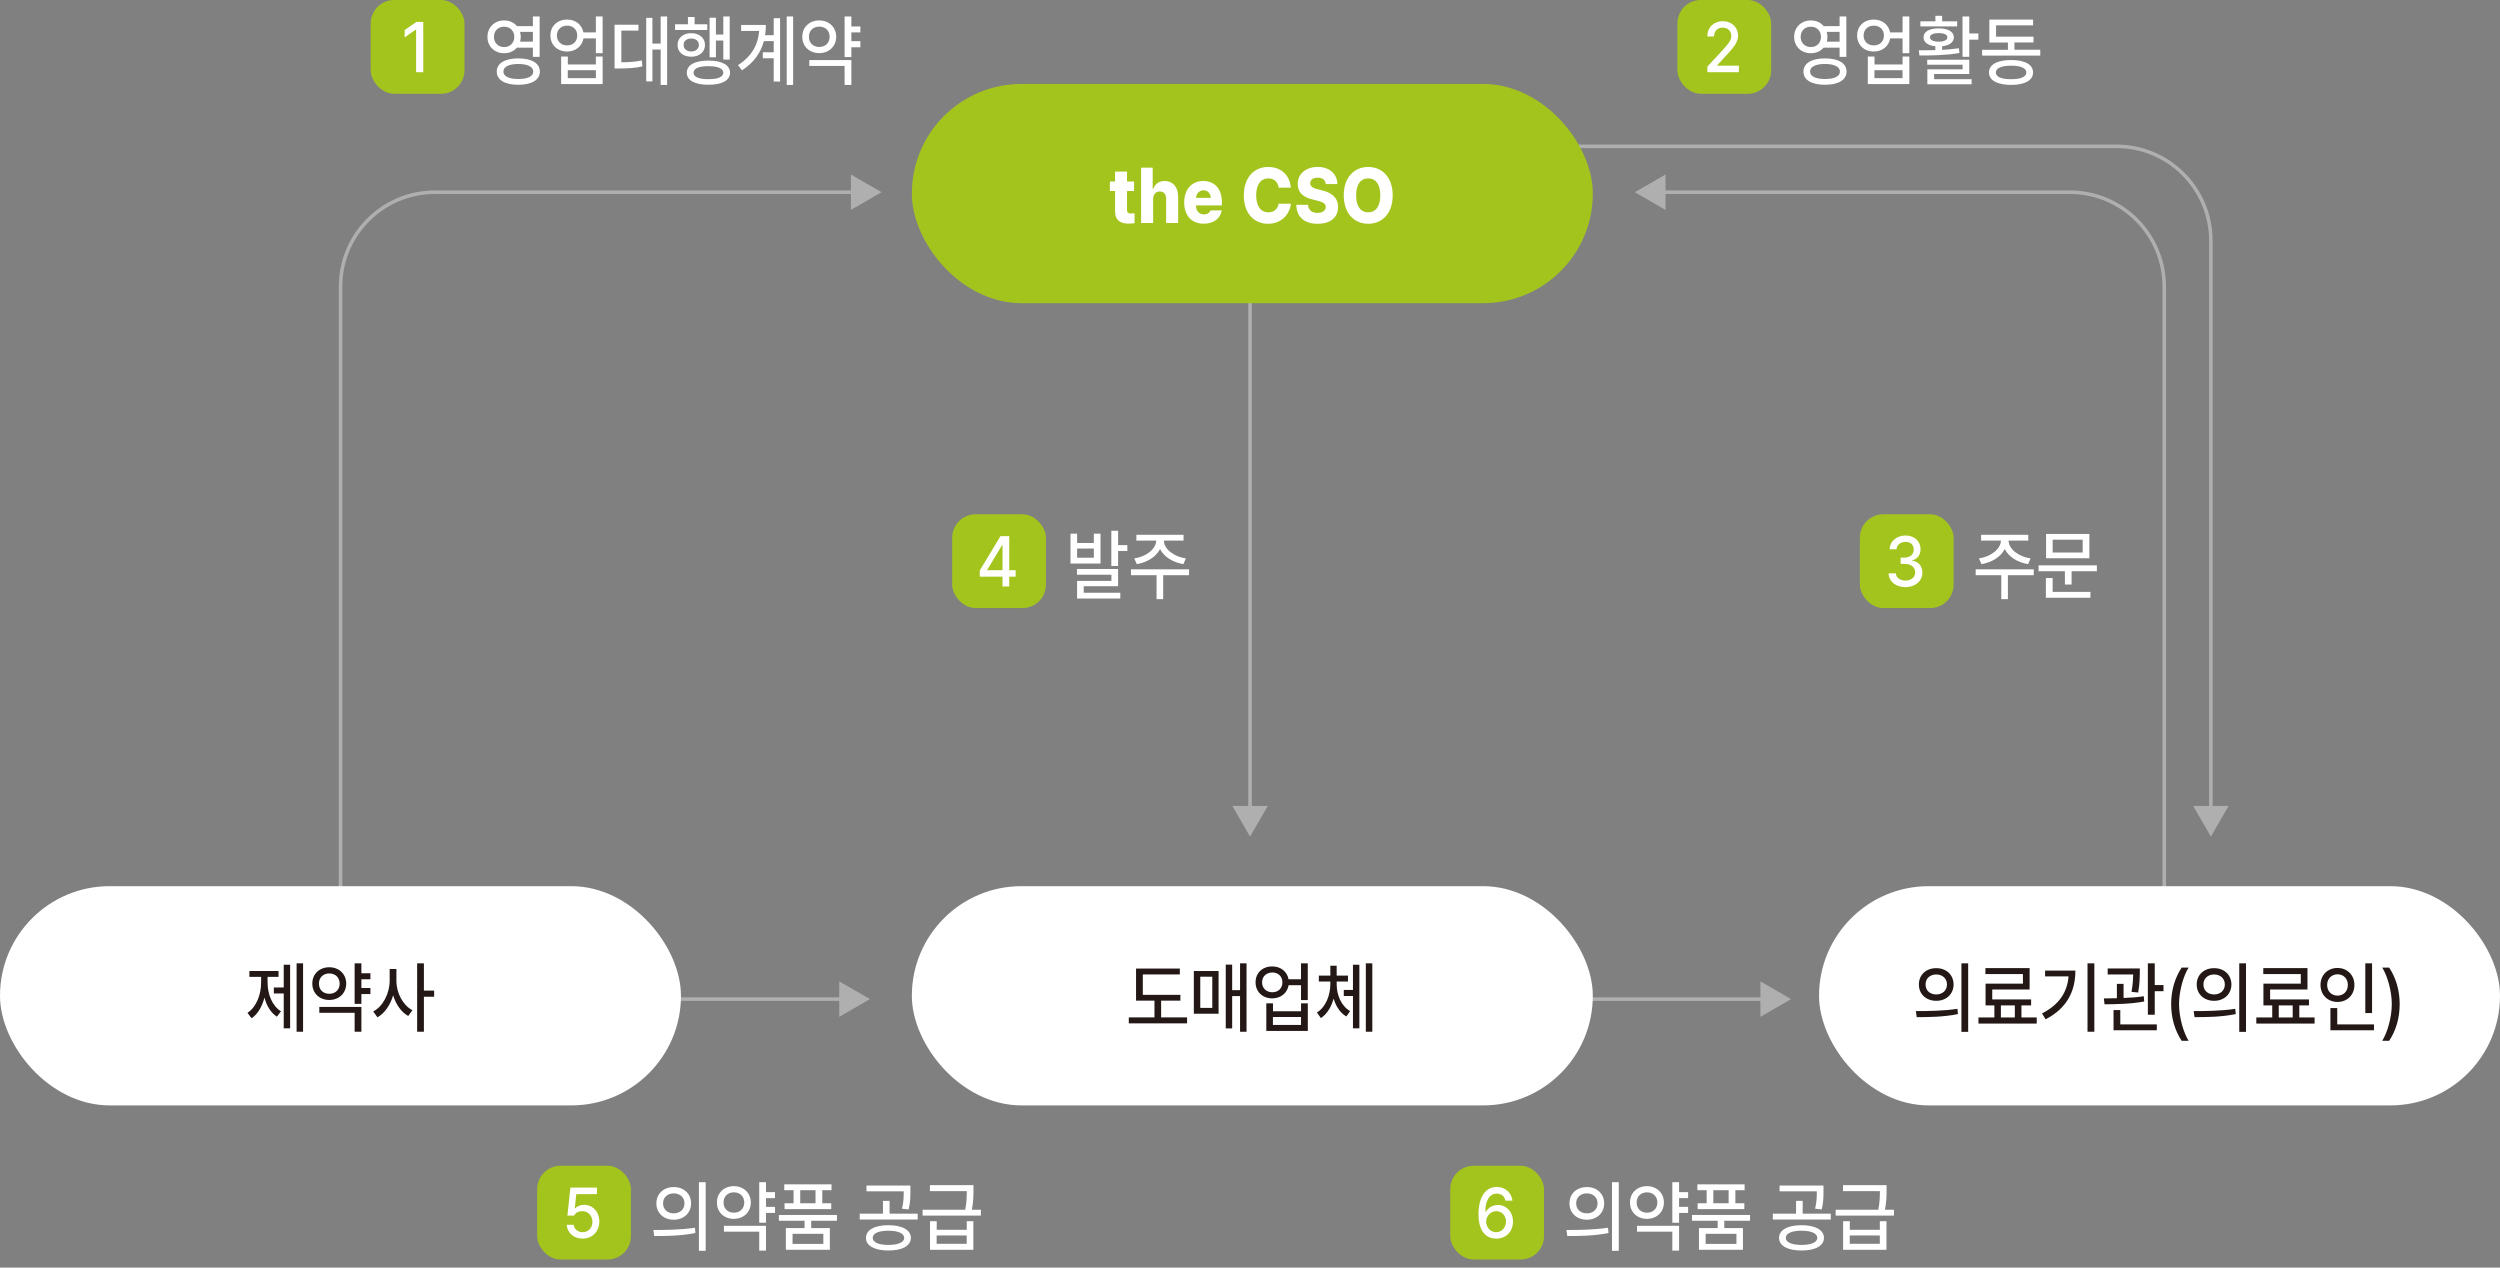
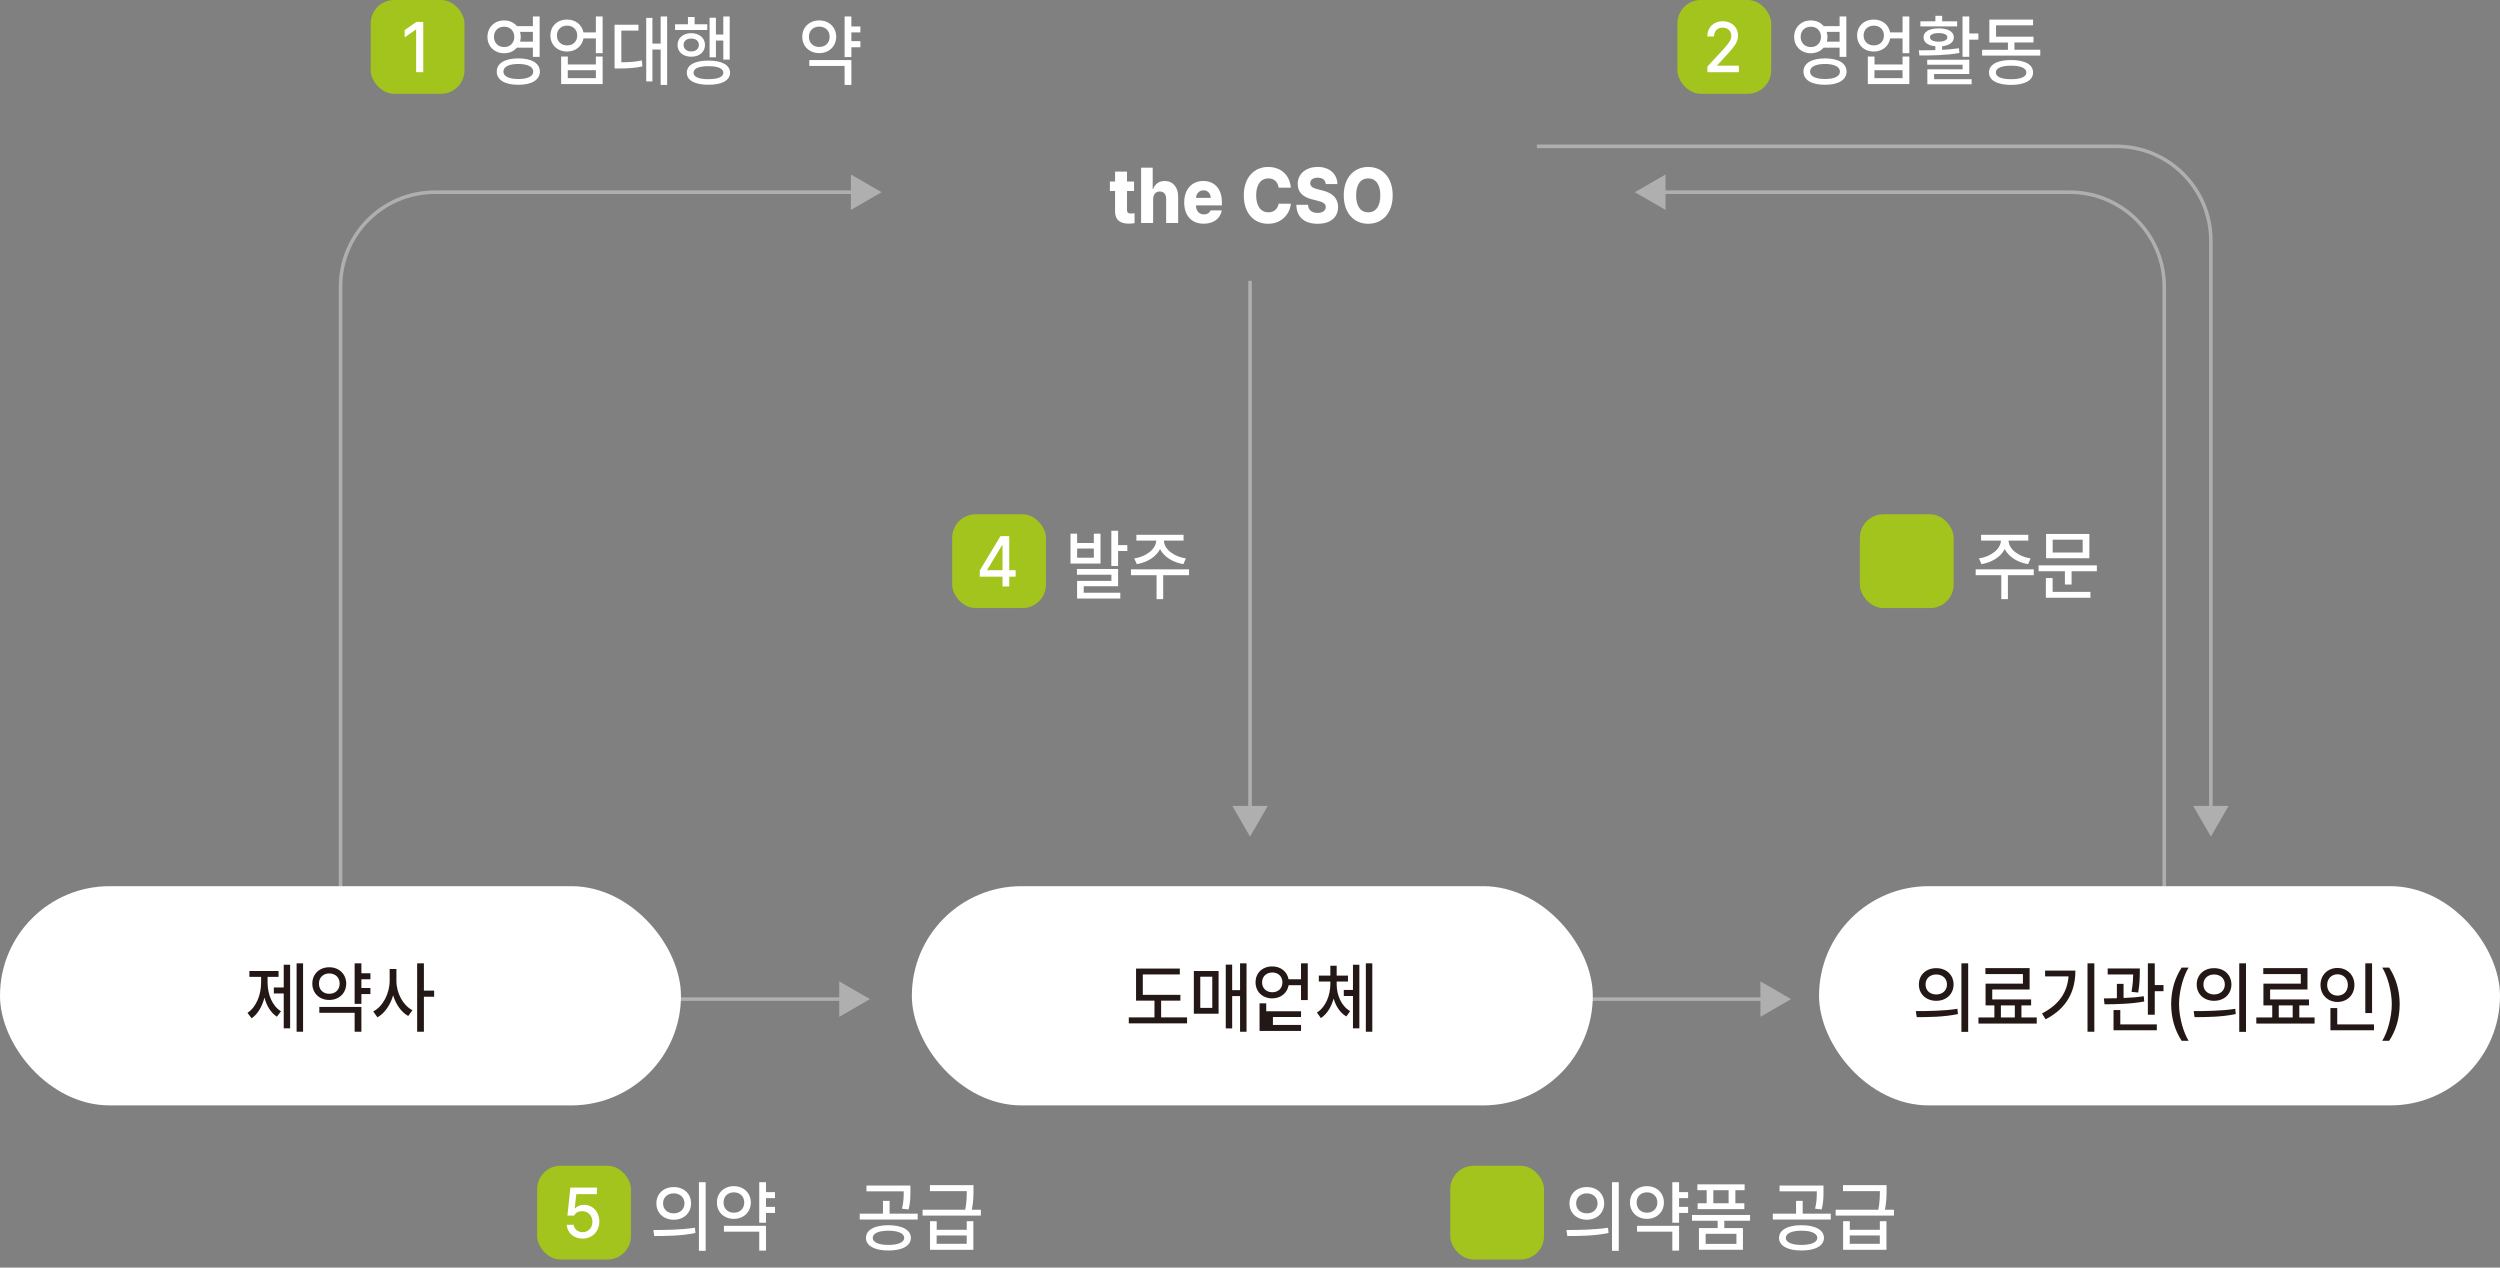
<svg xmlns="http://www.w3.org/2000/svg" id="_레이어_1" data-name="레이어 1" viewBox="0 0 703.05 356.47">
  <rect x="0" y="0" width="703.05" height="356.47" fill="#808080" stroke="none" />
  <defs>
    <style>
      .cls-1 {
        fill: #a3c41d;
      }

      .cls-2 {
        fill: none;
        stroke: #afafaf;
        stroke-miterlimit: 10;
      }

      .cls-3 {
        fill: #fff;
      }

      .cls-4 {
        fill: #afafaf;
      }

      .cls-5 {
        fill: #231815;
      }
    </style>
  </defs>
  <g>
    <path class="cls-3" d="M145.38,7.34h4.48v-2.71h1.9v11.37h-1.9v-2.6h-4.5c-.83.99-2.1,1.58-3.58,1.57-2.7.02-4.7-1.91-4.7-4.6s2-4.64,4.7-4.62c1.49-.01,2.76.59,3.6,1.59ZM138.91,10.37c0,1.68,1.2,2.88,2.88,2.86,1.64.02,2.84-1.18,2.84-2.86s-1.2-2.88-2.84-2.86c-1.68-.02-2.88,1.14-2.88,2.86ZM151.82,20.14c0,2.34-2.34,3.72-6.06,3.7-3.74.02-6.08-1.35-6.06-3.7-.02-2.36,2.32-3.72,6.06-3.72s6.06,1.35,6.06,3.72ZM141.57,20.14c-.02,1.33,1.58,2.08,4.2,2.08s4.2-.75,4.2-2.08-1.56-2.15-4.2-2.15-4.22.77-4.2,2.15ZM146.44,10.37c0,.47-.07.93-.18,1.35h3.6v-2.75h-3.62c.13.43.2.9.2,1.4Z" />
    <path class="cls-3" d="M164.07,9.12h3.5v-4.49h1.9v10.33h-1.9v-4.17h-3.48c-.39,2.21-2.22,3.7-4.6,3.7-2.74,0-4.7-1.85-4.7-4.51s1.96-4.49,4.7-4.47c2.36-.02,4.18,1.45,4.58,3.61ZM156.61,9.98c0,1.65,1.18,2.79,2.88,2.79s2.84-1.14,2.84-2.79-1.18-2.77-2.84-2.77-2.88,1.12-2.88,2.77ZM159.67,18.12h7.9v-2.23h1.9v7.76h-11.67v-7.76h1.88v2.23ZM167.57,21.97v-2.23h-7.9v2.23h7.9Z" />
    <path class="cls-3" d="M179.55,8.6h-4.82v8.92c2.2-.02,3.86-.13,5.78-.52l.14,1.68c-2.16.47-4,.56-6.62.58h-1.2V6.95h6.72v1.65ZM187.61,23.88h-1.82v-9.95h-2.32v8.96h-1.74V5.02h1.74v7.24h2.32v-7.63h1.82v19.25Z" />
    <path class="cls-3" d="M198.9,8.43h-9.06v-1.61h3.62v-2.04h1.88v2.04h3.56v1.61ZM198.26,12.64c0,2-1.6,3.31-3.88,3.31s-3.84-1.31-3.84-3.31,1.6-3.31,3.84-3.31,3.88,1.31,3.88,3.31ZM192.24,12.64c0,1.1.88,1.83,2.14,1.83s2.16-.73,2.16-1.83-.86-1.8-2.16-1.8-2.14.71-2.14,1.8ZM205.31,20.46c-.02,2.15-2.3,3.39-6.1,3.37-3.8.02-6.08-1.22-6.06-3.37-.02-2.19,2.26-3.42,6.06-3.42s6.08,1.22,6.1,3.42ZM195.04,20.46c-.02,1.16,1.52,1.83,4.18,1.8,2.68.02,4.18-.64,4.2-1.8-.02-1.2-1.52-1.85-4.2-1.85s-4.2.64-4.18,1.85ZM205.21,16.77h-1.8v-5.37h-2.08v4.71h-1.78V4.99h1.78v4.73h2.08v-5.09h1.8v12.14Z" />
-     <path class="cls-3" d="M219.38,22.93h-1.8v-6.55h-3.06v-1.68h3.06v-3.14h-2.76c-.87,3.23-2.78,6.04-6.16,8.21l-1.12-1.46c3.8-2.43,5.63-5.66,5.96-9.62h-5.08v-1.68h6.96c0,.99-.07,1.94-.22,2.88h2.42v-4.77h1.8v17.81ZM223.04,23.88h-1.8V4.63h1.8v19.25Z" />
    <path class="cls-3" d="M235.16,10.34c-.02,2.71-2.04,4.6-4.78,4.6s-4.78-1.89-4.76-4.6c-.02-2.71,2.02-4.6,4.76-4.6s4.76,1.89,4.78,4.6ZM227.49,10.34c-.02,1.74,1.22,2.88,2.9,2.86,1.68.02,2.92-1.12,2.92-2.86s-1.24-2.86-2.92-2.86-2.92,1.14-2.9,2.86ZM239.42,23.88h-1.9v-5.33h-9.93v-1.65h11.83v6.98ZM241.96,9.12h-2.54v2.45h2.54v1.72h-2.54v2.75h-1.9V4.63h1.9v2.81h2.54v1.68Z" />
  </g>
  <g>
    <path class="cls-2" d="M237.47,280.97h-115.14c-14.67,0-26.56-11.89-26.56-26.56V80.61c0-14.67,11.89-26.56,26.56-26.56h118.42" />
    <polygon class="cls-4" points="236.01 275.98 244.64 280.97 236.01 285.96 236.01 275.98" />
    <polygon class="cls-4" points="239.29 59.04 247.92 54.05 239.29 49.07 239.29 59.04" />
  </g>
  <g>
    <path class="cls-2" d="M432.21,41.15h162.97c14.67,0,26.56,11.89,26.56,26.56v160.39" />
    <polygon class="cls-4" points="616.76 226.64 621.74 235.28 626.73 226.64 616.76 226.64" />
  </g>
  <g>
    <line class="cls-2" x1="496.52" y1="280.97" x2="267.6" y2="280.97" />
    <polygon class="cls-4" points="495.06 275.98 503.69 280.97 495.06 285.96 495.06 275.98" />
  </g>
  <g>
    <path class="cls-2" d="M466.93,54.05h115.14c14.67,0,26.56,11.89,26.56,26.56v173.79c0,14.67-11.89,26.56-26.56,26.56h-59.35" />
    <polygon class="cls-4" points="468.39 59.04 459.75 54.05 468.39 49.07 468.39 59.04" />
  </g>
  <g>
    <line class="cls-2" x1="351.54" y1="78.98" x2="351.54" y2="228.1" />
    <polygon class="cls-4" points="346.56 226.64 351.54 235.28 356.53 226.64 346.56 226.64" />
  </g>
  <rect class="cls-1" x="104.25" width="26.37" height="26.37" rx="6.59" ry="6.59" />
  <path class="cls-3" d="M119.04,20.3h-2.02v-11.99h-.07l-3.15,2.21v-2.05l3.27-2.3h1.96v14.14Z" />
  <g>
    <path class="cls-3" d="M512.85,7.34h4.48v-2.71h1.9v11.37h-1.9v-2.6h-4.5c-.83.99-2.1,1.58-3.58,1.57-2.7.02-4.7-1.91-4.7-4.6s2-4.64,4.7-4.62c1.49-.01,2.76.59,3.6,1.59ZM506.38,10.37c0,1.68,1.2,2.88,2.88,2.86,1.64.02,2.84-1.18,2.84-2.86s-1.2-2.88-2.84-2.86c-1.68-.02-2.88,1.14-2.88,2.86ZM519.29,20.14c0,2.34-2.34,3.72-6.06,3.7-3.74.02-6.08-1.35-6.06-3.7-.02-2.36,2.32-3.72,6.06-3.72s6.06,1.35,6.06,3.72ZM509.03,20.14c-.02,1.33,1.58,2.08,4.2,2.08s4.2-.75,4.2-2.08-1.56-2.15-4.2-2.15-4.22.77-4.2,2.15ZM513.91,10.37c0,.47-.07.93-.18,1.35h3.6v-2.75h-3.62c.13.43.2.9.2,1.4Z" />
    <path class="cls-3" d="M531.54,9.12h3.5v-4.49h1.9v10.33h-1.9v-4.17h-3.48c-.39,2.21-2.22,3.7-4.6,3.7-2.74,0-4.7-1.85-4.7-4.51s1.96-4.49,4.7-4.47c2.36-.02,4.18,1.45,4.58,3.61ZM524.08,9.98c0,1.65,1.18,2.79,2.88,2.79s2.84-1.14,2.84-2.79-1.18-2.77-2.84-2.77-2.88,1.12-2.88,2.77ZM527.14,18.12h7.9v-2.23h1.9v7.76h-11.67v-7.76h1.88v2.23ZM535.03,21.97v-2.23h-7.9v2.23h7.9Z" />
    <path class="cls-3" d="M544.26,14.08v-1.07c-2.06-.2-3.34-1.08-3.32-2.54-.02-1.57,1.66-2.49,4.26-2.49s4.26.92,4.26,2.49c0,1.44-1.27,2.32-3.3,2.54v1.01c1.6-.09,3.22-.23,4.72-.45l.16,1.33c-3.86.69-8.1.71-11.25.71l-.2-1.46c1.39,0,3,0,4.68-.06ZM550.38,7.42h-10.33v-1.42h4.22v-1.55h1.9v1.55h4.22v1.42ZM553.8,20.81h-9.89v1.46h10.55v1.42h-12.45v-4.19h9.91v-1.29h-9.95v-1.42h11.83v4.02ZM542.74,10.47c0,.77.92,1.25,2.46,1.25s2.44-.47,2.44-1.25c0-.73-.92-1.16-2.44-1.16s-2.46.43-2.46,1.16ZM553.8,9.42h2.56v1.74h-2.56v4.81h-1.9V4.63h1.9v4.79Z" />
    <path class="cls-3" d="M573.76,15.63h-16.35v-1.63h7.26v-2.04h-5.22v-6.45h12.29v1.61h-10.41v3.2h10.53v1.63h-5.36v2.04h7.26v1.63ZM571.74,20.38c0,2.23-2.32,3.48-6.18,3.5-3.88-.02-6.22-1.27-6.22-3.5s2.34-3.5,6.22-3.5,6.18,1.27,6.18,3.5ZM561.27,20.38c0,1.22,1.56,1.91,4.3,1.89,2.7.02,4.28-.67,4.28-1.89s-1.58-1.91-4.28-1.91-4.3.69-4.3,1.91Z" />
  </g>
  <rect class="cls-1" x="471.72" width="26.37" height="26.37" rx="6.59" ry="6.59" />
  <path class="cls-3" d="M480.14,18.74l4.57-4.94c1.44-1.62,2.16-2.52,2.16-3.75,0-1.39-1.06-2.29-2.44-2.29-1.46,0-2.4,1-2.4,2.5h-1.89c-.02-2.58,1.82-4.3,4.33-4.3s4.29,1.72,4.31,4.02c-.02,1.58-.71,2.83-3.18,5.45l-2.67,2.91v.12h6.08v1.84h-8.86v-1.56Z" />
  <g>
    <path class="cls-3" d="M571.94,161.76h-7.28v6.72h-1.86v-6.72h-7.2v-1.65h16.33v1.65ZM570.4,152.03h-5.54c.03,2.38,2.79,4.51,6.18,5.01l-.7,1.61c-2.94-.49-5.48-2.05-6.56-4.25-1.11,2.2-3.64,3.76-6.54,4.25l-.72-1.61c3.35-.49,6.11-2.62,6.18-5.01h-5.58v-1.63h13.27v1.63Z" />
    <path class="cls-3" d="M589.69,160.64h-7.12v3.74h-1.88v-3.74h-7.4v-1.65h16.39v1.65ZM587.87,168.1h-12.53v-5.54h1.9v3.89h10.63v1.65ZM587.57,156.99h-12.17v-6.83h12.17v6.83ZM577.25,155.38h8.44v-3.61h-8.44v3.61Z" />
  </g>
  <rect class="cls-1" x="523.03" y="144.63" width="26.37" height="26.37" rx="6.59" ry="6.59" />
-   <path class="cls-3" d="M531.11,161.24h2.04c.07,1.25,1.22,2.03,2.69,2.03,1.58,0,2.75-.94,2.75-2.3s-1.09-2.4-2.96-2.4h-1.13v-1.76h1.13c1.49,0,2.55-.9,2.55-2.25s-.89-2.17-2.29-2.17c-1.33,0-2.49.78-2.55,2.07h-1.93c.05-2.3,2.04-3.87,4.49-3.87,2.58,0,4.22,1.76,4.2,3.85.02,1.6-.91,2.77-2.33,3.14v.1c1.8.27,2.84,1.56,2.84,3.36,0,2.36-2.02,4.08-4.75,4.08s-4.67-1.58-4.75-3.89Z" />
  <g>
    <path class="cls-3" d="M302.91,152.7h4.7v-2.62h1.88v8.4h-8.44v-8.4h1.86v2.62ZM314.43,164.86h-9.67v1.83h10.29v1.63h-12.15v-4.96h9.65v-1.74h-9.69v-1.61h11.57v4.86ZM307.61,156.84v-2.58h-4.7v2.58h4.7ZM314.43,153.3h2.6v1.65h-2.6v4.21h-1.9v-9.9h1.9v4.04Z" />
    <path class="cls-3" d="M334.39,161.76h-7.28v6.72h-1.86v-6.72h-7.2v-1.65h16.33v1.65ZM332.85,152.03h-5.54c.03,2.38,2.79,4.51,6.18,5.01l-.7,1.61c-2.94-.49-5.48-2.05-6.56-4.25-1.11,2.2-3.64,3.76-6.54,4.25l-.72-1.61c3.35-.49,6.11-2.62,6.18-5.01h-5.58v-1.63h13.27v1.63Z" />
  </g>
  <rect class="cls-1" x="267.77" y="144.63" width="26.37" height="26.37" rx="6.59" ry="6.59" />
  <path class="cls-3" d="M275.53,160.43l5.82-9.65h2.47v9.57h1.8v1.82h-1.8v2.75h-1.89v-2.75h-6.4v-1.74ZM281.93,160.36v-7.01h-.15l-4.15,6.89v.12h4.29Z" />
  <g>
    <path class="cls-3" d="M195.43,345.26l.14,1.48c-4.06.84-8.4.86-11.59.86l-.24-1.7c3.26,0,7.78-.04,11.69-.64ZM194.35,338.41c-.02,2.71-2.04,4.6-4.88,4.6s-4.9-1.89-4.88-4.6c-.02-2.71,2.06-4.6,4.88-4.58,2.84-.02,4.86,1.87,4.88,4.58ZM186.47,338.41c-.02,1.7,1.26,2.81,3,2.81s3.02-1.12,3.02-2.81-1.28-2.81-3.02-2.81-3.02,1.12-3,2.81ZM198.45,351.75h-1.9v-19.29h1.9v19.29Z" />
    <path class="cls-3" d="M211.15,338.17c-.02,2.71-2.04,4.6-4.78,4.6s-4.78-1.89-4.76-4.6c-.02-2.71,2.02-4.6,4.76-4.6s4.76,1.89,4.78,4.6ZM203.48,338.17c-.02,1.74,1.22,2.88,2.9,2.86,1.68.02,2.92-1.12,2.92-2.86s-1.24-2.86-2.92-2.86-2.92,1.14-2.9,2.86ZM215.41,351.7h-1.9v-5.33h-9.93v-1.65h11.83v6.98ZM217.95,336.94h-2.54v2.45h2.54v1.72h-2.54v2.75h-1.9v-11.41h1.9v2.81h2.54v1.68Z" />
-     <path class="cls-3" d="M235.37,343.3h-7.24v2.06h5.24v6.1h-12.37v-6.1h5.26v-2.06h-7.22v-1.63h16.33v1.63ZM233.84,334.71h-2.6v3.67h2.52v1.65h-13.13v-1.65h2.54v-3.67h-2.62v-1.65h13.29v1.65ZM222.88,349.81h8.66v-2.84h-8.66v2.84ZM229.34,338.38v-3.67h-4.3v3.67h4.3Z" />
    <path class="cls-3" d="M258.06,342.96h-16.29v-1.65h6.54v-3.61h1.86v3.61h7.9v1.65ZM256.16,348.12c-.02,2.23-2.46,3.57-6.34,3.54-3.84.02-6.3-1.31-6.3-3.54s2.46-3.57,6.3-3.57,6.32,1.31,6.34,3.57ZM256.02,335.01c0,1.55,0,3.14-.5,5.11l-1.86-.21c.48-1.97.48-3.38.48-4.88h-10.47v-1.63h12.35v1.61ZM245.43,348.12c-.02,1.25,1.68,1.98,4.4,1.98s4.44-.73,4.46-1.98c-.02-1.27-1.72-2.02-4.46-2.02s-4.42.75-4.4,2.02Z" />
    <path class="cls-3" d="M273.76,334.75c0,1.47,0,3.13-.46,5.46h2.54v1.65h-16.39v-1.65h11.99c.42-2.21.44-3.83.44-5.24h-10.37v-1.68h12.25v1.46ZM263.41,345.84h8.46v-2.41h1.86v8.04h-12.19v-8.04h1.88v2.41ZM271.86,349.79v-2.36h-8.46v2.36h8.46Z" />
  </g>
  <rect class="cls-1" x="151.06" y="327.83" width="26.37" height="26.37" rx="6.59" ry="6.59" />
  <path class="cls-3" d="M159.39,344.43h1.95c.11,1.21,1.18,2.09,2.51,2.09,1.6,0,2.75-1.25,2.75-2.93s-1.18-2.97-2.84-2.99c-1.05,0-1.85.37-2.31,1.25h-1.89l.85-7.87h7.46v1.84h-5.8l-.44,3.96h.13c.55-.57,1.47-.96,2.47-.96,2.47,0,4.31,1.97,4.31,4.71s-1.95,4.79-4.69,4.79c-2.49,0-4.37-1.64-4.46-3.89Z" />
  <g>
    <path class="cls-3" d="M452.21,345.26l.14,1.48c-4.06.84-8.4.86-11.59.86l-.24-1.7c3.26,0,7.78-.04,11.69-.64ZM451.13,338.41c-.02,2.71-2.04,4.6-4.88,4.6s-4.9-1.89-4.88-4.6c-.02-2.71,2.06-4.6,4.88-4.58,2.84-.02,4.86,1.87,4.88,4.58ZM443.25,338.41c-.02,1.7,1.26,2.81,3,2.81s3.02-1.12,3.02-2.81-1.28-2.81-3.02-2.81-3.02,1.12-3,2.81ZM455.23,351.75h-1.9v-19.29h1.9v19.29Z" />
    <path class="cls-3" d="M467.93,338.17c-.02,2.71-2.04,4.6-4.78,4.6s-4.78-1.89-4.76-4.6c-.02-2.71,2.02-4.6,4.76-4.6s4.76,1.89,4.78,4.6ZM460.26,338.17c-.02,1.74,1.22,2.88,2.9,2.86,1.68.02,2.92-1.12,2.92-2.86s-1.24-2.86-2.92-2.86-2.92,1.14-2.9,2.86ZM472.19,351.7h-1.9v-5.33h-9.93v-1.65h11.83v6.98ZM474.73,336.94h-2.54v2.45h2.54v1.72h-2.54v2.75h-1.9v-11.41h1.9v2.81h2.54v1.68Z" />
    <path class="cls-3" d="M492.15,343.3h-7.24v2.06h5.24v6.1h-12.37v-6.1h5.26v-2.06h-7.22v-1.63h16.33v1.63ZM490.62,334.71h-2.6v3.67h2.52v1.65h-13.13v-1.65h2.54v-3.67h-2.62v-1.65h13.29v1.65ZM479.66,349.81h8.66v-2.84h-8.66v2.84ZM486.12,338.38v-3.67h-4.3v3.67h4.3Z" />
    <path class="cls-3" d="M514.84,342.96h-16.29v-1.65h6.54v-3.61h1.86v3.61h7.9v1.65ZM512.94,348.12c-.02,2.23-2.46,3.57-6.34,3.54-3.84.02-6.3-1.31-6.3-3.54s2.46-3.57,6.3-3.57,6.32,1.31,6.34,3.57ZM512.8,335.01c0,1.55,0,3.14-.5,5.11l-1.86-.21c.48-1.97.48-3.38.48-4.88h-10.47v-1.63h12.35v1.61ZM502.21,348.12c-.02,1.25,1.68,1.98,4.4,1.98s4.44-.73,4.46-1.98c-.02-1.27-1.72-2.02-4.46-2.02s-4.42.75-4.4,2.02Z" />
    <path class="cls-3" d="M530.54,334.75c0,1.47,0,3.13-.46,5.46h2.54v1.65h-16.39v-1.65h11.99c.42-2.21.44-3.83.44-5.24h-10.37v-1.68h12.25v1.46ZM520.19,345.84h8.46v-2.41h1.86v8.04h-12.19v-8.04h1.88v2.41ZM528.64,349.79v-2.36h-8.46v2.36h8.46Z" />
  </g>
  <rect class="cls-1" x="407.84" y="327.83" width="26.37" height="26.37" rx="6.59" ry="6.59" />
-   <path class="cls-3" d="M415.78,341.52c0-4.92,1.98-7.73,5.15-7.73,2.42,0,4.11,1.62,4.42,3.87h-1.98c-.25-1.15-1.11-1.99-2.44-1.99-2.04,0-3.22,1.91-3.22,5.1h.15c.71-1.19,1.95-1.91,3.38-1.91,2.35,0,4.24,1.93,4.24,4.65s-1.87,4.84-4.71,4.82c-2.44-.02-4.98-1.56-4.98-6.8ZM423.52,343.53c0-1.62-1.15-2.93-2.73-2.93s-2.84,1.37-2.86,2.95c.02,1.56,1.18,2.97,2.8,2.97s2.78-1.33,2.78-2.99Z" />
-   <rect class="cls-1" x="256.43" y="23.61" width="191.5" height="61.65" rx="30.82" ry="30.82" />
  <g>
    <path class="cls-3" d="M318.92,53.71h-1.98v5.35c0,.73.34.95.92.97.28.02.82-.02,1.2-.04v2.77c-.32.04-.88.13-1.68.13-2.38,0-3.82-1.05-3.8-3.42v-5.76h-1.46v-2.66h1.46v-2.79h3.36v2.79h1.98v2.66Z" />
    <path class="cls-3" d="M324.28,62.71h-3.38v-15.55h3.26v6.02h.12c.5-1.42,1.64-2.28,3.26-2.28,2.28,0,3.78,1.72,3.78,4.38v7.43h-3.38v-6.75c.02-1.31-.64-2.11-1.78-2.11s-1.88.82-1.88,2.17v6.68Z" />
    <path class="cls-3" d="M333.02,56.93c0-3.61,2.1-6.04,5.36-6.04,3.04,0,5.24,2.08,5.24,5.95v.92h-7.28v.06c0,1.5.86,2.47,2.22,2.47.92,0,1.6-.43,1.88-1.12h3.14c-.4,2.28-2.26,3.74-5.08,3.74-3.4,0-5.48-2.28-5.48-5.99ZM340.48,55.65c-.02-1.25-.86-2.13-2.02-2.13s-2.07.91-2.12,2.13h4.14Z" />
    <path class="cls-3" d="M356.7,50.17c-2.14,0-3.44,1.74-3.44,4.77s1.34,4.77,3.42,4.77c1.56,0,2.64-.9,2.9-2.43l3.44.02c-.28,2.77-2.48,5.63-6.4,5.63s-6.84-2.88-6.84-7.99,2.98-7.99,6.84-7.99c3.48,0,6.04,2.11,6.4,5.82h-3.44c-.2-1.59-1.26-2.6-2.88-2.6Z" />
    <path class="cls-3" d="M370.56,49.97c-1.38,0-2.08.64-2.1,1.53-.02.97.86,1.44,2.16,1.74l1.26.32c2.78.67,4.4,2.15,4.42,4.64-.02,2.94-2.14,4.73-5.74,4.73s-5.94-1.76-6-5.33h3.28c.08,1.5,1.12,2.28,2.68,2.28,1.44,0,2.3-.69,2.32-1.68-.02-.9-.76-1.38-2.36-1.76l-1.52-.39c-2.5-.62-4.02-1.96-4.02-4.3-.02-2.88,2.36-4.81,5.64-4.81s5.48,1.96,5.52,4.83h-3.28c-.08-1.14-.86-1.8-2.26-1.8Z" />
    <path class="cls-3" d="M384.77,62.93c-3.9,0-6.88-2.88-6.88-7.99s2.98-7.99,6.88-7.99,6.88,2.86,6.88,7.99-3,7.99-6.88,7.99ZM384.77,50.17c-2.12,0-3.4,1.68-3.4,4.77s1.28,4.77,3.4,4.77,3.4-1.68,3.4-4.77-1.28-4.77-3.4-4.77Z" />
  </g>
  <rect class="cls-3" x="0" y="249.21" width="191.5" height="61.65" rx="30.82" ry="30.82" />
  <g>
    <path class="cls-5" d="M79.01,284.41l-1.14,1.5c-1.71-1.1-2.89-3.04-3.5-5.37-.65,2.51-1.87,4.65-3.62,5.82l-1.16-1.53c2.54-1.65,3.84-5.16,3.84-8.57v-1.55h-3.3v-1.65h8.2v1.65h-3.08v1.55c0,3.29,1.24,6.57,3.76,8.14ZM81.59,289.18h-1.8v-9.8h-2.78v-1.68h2.78v-6.4h1.8v17.88ZM85.23,290.15h-1.82v-19.25h1.82v19.25Z" />
    <path class="cls-5" d="M97.37,276.61c-.02,2.71-2.04,4.6-4.78,4.6s-4.78-1.89-4.76-4.6c-.02-2.71,2.02-4.6,4.76-4.6s4.76,1.89,4.78,4.6ZM89.7,276.61c-.02,1.74,1.22,2.88,2.9,2.86,1.68.02,2.92-1.12,2.92-2.86s-1.24-2.86-2.92-2.86-2.92,1.14-2.9,2.86ZM101.63,290.15h-1.9v-5.33h-9.93v-1.65h11.83v6.98ZM104.17,275.39h-2.54v2.45h2.54v1.72h-2.54v2.75h-1.9v-11.41h1.9v2.81h2.54v1.68Z" />
    <path class="cls-5" d="M115.98,284.09l-1.18,1.63c-1.95-1.08-3.46-3.24-4.24-5.82-.81,2.75-2.38,5.05-4.42,6.19l-1.18-1.65c2.76-1.42,4.62-5.11,4.62-8.64v-3.29h1.9v3.29c-.02,3.42,1.82,6.9,4.5,8.29ZM119.21,278.57h2.88v1.74h-2.88v9.84h-1.9v-19.25h1.9v7.67Z" />
  </g>
  <rect class="cls-3" x="256.43" y="249.21" width="191.5" height="61.65" rx="30.82" ry="30.82" />
  <g>
    <path class="cls-5" d="M331.95,281.4h-5.42v4.71h7.3v1.68h-16.39v-1.68h7.22v-4.71h-5.18v-9.02h12.31v1.65h-10.41v5.74h10.57v1.63Z" />
    <path class="cls-5" d="M342.69,285.08h-6.96v-12.01h6.96v12.01ZM337.54,283.44h3.38v-8.77h-3.38v8.77ZM350.55,290.15h-1.82v-10.03h-2.22v9.09h-1.8v-17.94h1.8v7.18h2.22v-7.54h1.82v19.25Z" />
-     <path class="cls-5" d="M362.37,275.39h3.5v-4.49h1.9v10.33h-1.9v-4.17h-3.48c-.39,2.21-2.22,3.7-4.6,3.7-2.74,0-4.7-1.85-4.7-4.51s1.96-4.49,4.7-4.47c2.36-.02,4.18,1.45,4.58,3.61ZM354.92,276.25c0,1.65,1.18,2.79,2.88,2.79s2.84-1.14,2.84-2.79-1.18-2.77-2.84-2.77-2.88,1.12-2.88,2.77ZM357.98,284.39h7.9v-2.23h1.9v7.76h-11.67v-7.76h1.88v2.23ZM365.87,288.23v-2.23h-7.9v2.23h7.9Z" />
+     <path class="cls-5" d="M362.37,275.39h3.5v-4.49h1.9v10.33h-1.9v-4.17h-3.48c-.39,2.21-2.22,3.7-4.6,3.7-2.74,0-4.7-1.85-4.7-4.51s1.96-4.49,4.7-4.47c2.36-.02,4.18,1.45,4.58,3.61ZM354.92,276.25c0,1.65,1.18,2.79,2.88,2.79s2.84-1.14,2.84-2.79-1.18-2.77-2.84-2.77-2.88,1.12-2.88,2.77ZM357.98,284.39h7.9v-2.23v7.76h-11.67v-7.76h1.88v2.23ZM365.87,288.23v-2.23h-7.9v2.23h7.9Z" />
    <path class="cls-5" d="M379.68,284.35l-1.06,1.5c-1.73-.99-2.94-2.84-3.58-5.03-.65,2.35-1.85,4.37-3.58,5.48l-1.12-1.55c2.48-1.55,3.76-4.83,3.78-7.95v-.77h-3.24v-1.68h3.24v-2.77h1.78v2.77h3.18v1.68h-3.18v.77c0,3.03,1.3,6.12,3.78,7.54ZM382.28,289.18h-1.8v-9.09h-2.58v-1.7h2.58v-7.09h1.8v17.88ZM385.92,290.15h-1.82v-19.25h1.82v19.25Z" />
  </g>
  <rect class="cls-3" x="511.55" y="249.21" width="191.5" height="61.65" rx="30.82" ry="30.82" />
  <g>
    <path class="cls-5" d="M550.47,283.7l.14,1.48c-4.06.84-8.4.86-11.59.86l-.24-1.7c3.26,0,7.78-.04,11.69-.64ZM549.39,276.85c-.02,2.71-2.04,4.6-4.88,4.6s-4.9-1.89-4.88-4.6c-.02-2.71,2.06-4.6,4.88-4.58,2.84-.02,4.86,1.87,4.88,4.58ZM541.51,276.85c-.02,1.7,1.26,2.81,3,2.81s3.02-1.12,3.02-2.81-1.28-2.81-3.02-2.81-3.02,1.12-3,2.81ZM553.49,290.19h-1.9v-19.29h1.9v19.29Z" />
    <path class="cls-5" d="M572.77,287.85h-16.39v-1.72h4.48v-3.39h-2.48v-6.12h10.51v-2.69h-10.55v-1.68h12.43v6.02h-10.51v2.79h10.93v1.68h-2.72v3.39h4.3v1.72ZM566.61,286.13v-3.39h-3.92v3.39h3.92Z" />
    <path class="cls-5" d="M575.26,286.64l-1-1.65c4.77-2.44,7.09-5.91,7.46-10.4h-6.6v-1.63h8.52c0,5.63-2.24,10.53-8.38,13.69ZM588.97,290.15h-1.92v-19.25h1.92v19.25Z" />
    <path class="cls-5" d="M597.18,280.65c1.92-.06,3.9-.21,5.7-.49l.12,1.48c-3.74.71-8.02.77-11.17.79l-.18-1.65c1.1-.01,2.35-.02,3.66-.06v-4.04h1.88v3.97ZM601.76,273.43c-.02,1.29-.02,3.2-.46,5.69l-1.88-.19c.39-2.14.45-3.68.48-4.9h-7.18v-1.68h9.04v1.07ZM606.54,289.74h-12.17v-5.69h1.9v4.04h10.27v1.65ZM605.96,277.02h2.46v1.72h-2.46v6.62h-1.94v-14.46h1.94v6.12Z" />
    <path class="cls-5" d="M613.53,272.1h1.96c-1.38,2.13-2.7,6.47-2.7,10.29s1.32,8.16,2.7,10.31h-1.96c-1.88-2.88-2.94-6.25-2.96-10.31.02-4.04,1.08-7.41,2.96-10.29Z" />
    <path class="cls-5" d="M628.6,283.7l.14,1.48c-4.06.84-8.4.86-11.59.86l-.24-1.7c3.26,0,7.78-.04,11.69-.64ZM627.52,276.85c-.02,2.71-2.04,4.6-4.88,4.6s-4.9-1.89-4.88-4.6c-.02-2.71,2.06-4.6,4.88-4.58,2.84-.02,4.86,1.87,4.88,4.58ZM619.65,276.85c-.02,1.7,1.26,2.81,3,2.81s3.02-1.12,3.02-2.81-1.28-2.81-3.02-2.81-3.02,1.12-3,2.81ZM631.62,290.19h-1.9v-19.29h1.9v19.29Z" />
    <path class="cls-5" d="M650.91,287.85h-16.39v-1.72h4.48v-3.39h-2.48v-6.12h10.51v-2.69h-10.55v-1.68h12.43v6.02h-10.51v2.79h10.93v1.68h-2.72v3.39h4.3v1.72ZM644.75,286.13v-3.39h-3.92v3.39h3.92Z" />
    <path class="cls-5" d="M662.11,276.98c0,2.84-2.06,4.79-4.76,4.79s-4.78-1.96-4.78-4.79,2.08-4.77,4.78-4.77,4.76,1.98,4.76,4.77ZM654.44,276.98c0,1.8,1.24,3.01,2.92,3.01s2.9-1.2,2.9-3.01-1.26-2.99-2.9-2.99-2.92,1.22-2.92,2.99ZM667.61,289.74h-12.25v-6.25h1.92v4.6h10.33v1.65ZM667.07,284.9h-1.9v-13.99h1.9v13.99Z" />
    <path class="cls-5" d="M671.88,292.7h-1.96c1.38-2.15,2.7-6.47,2.7-10.31s-1.32-8.16-2.7-10.29h1.96c1.88,2.88,2.94,6.25,2.96,10.29-.02,4.06-1.08,7.43-2.96,10.31Z" />
  </g>
</svg>